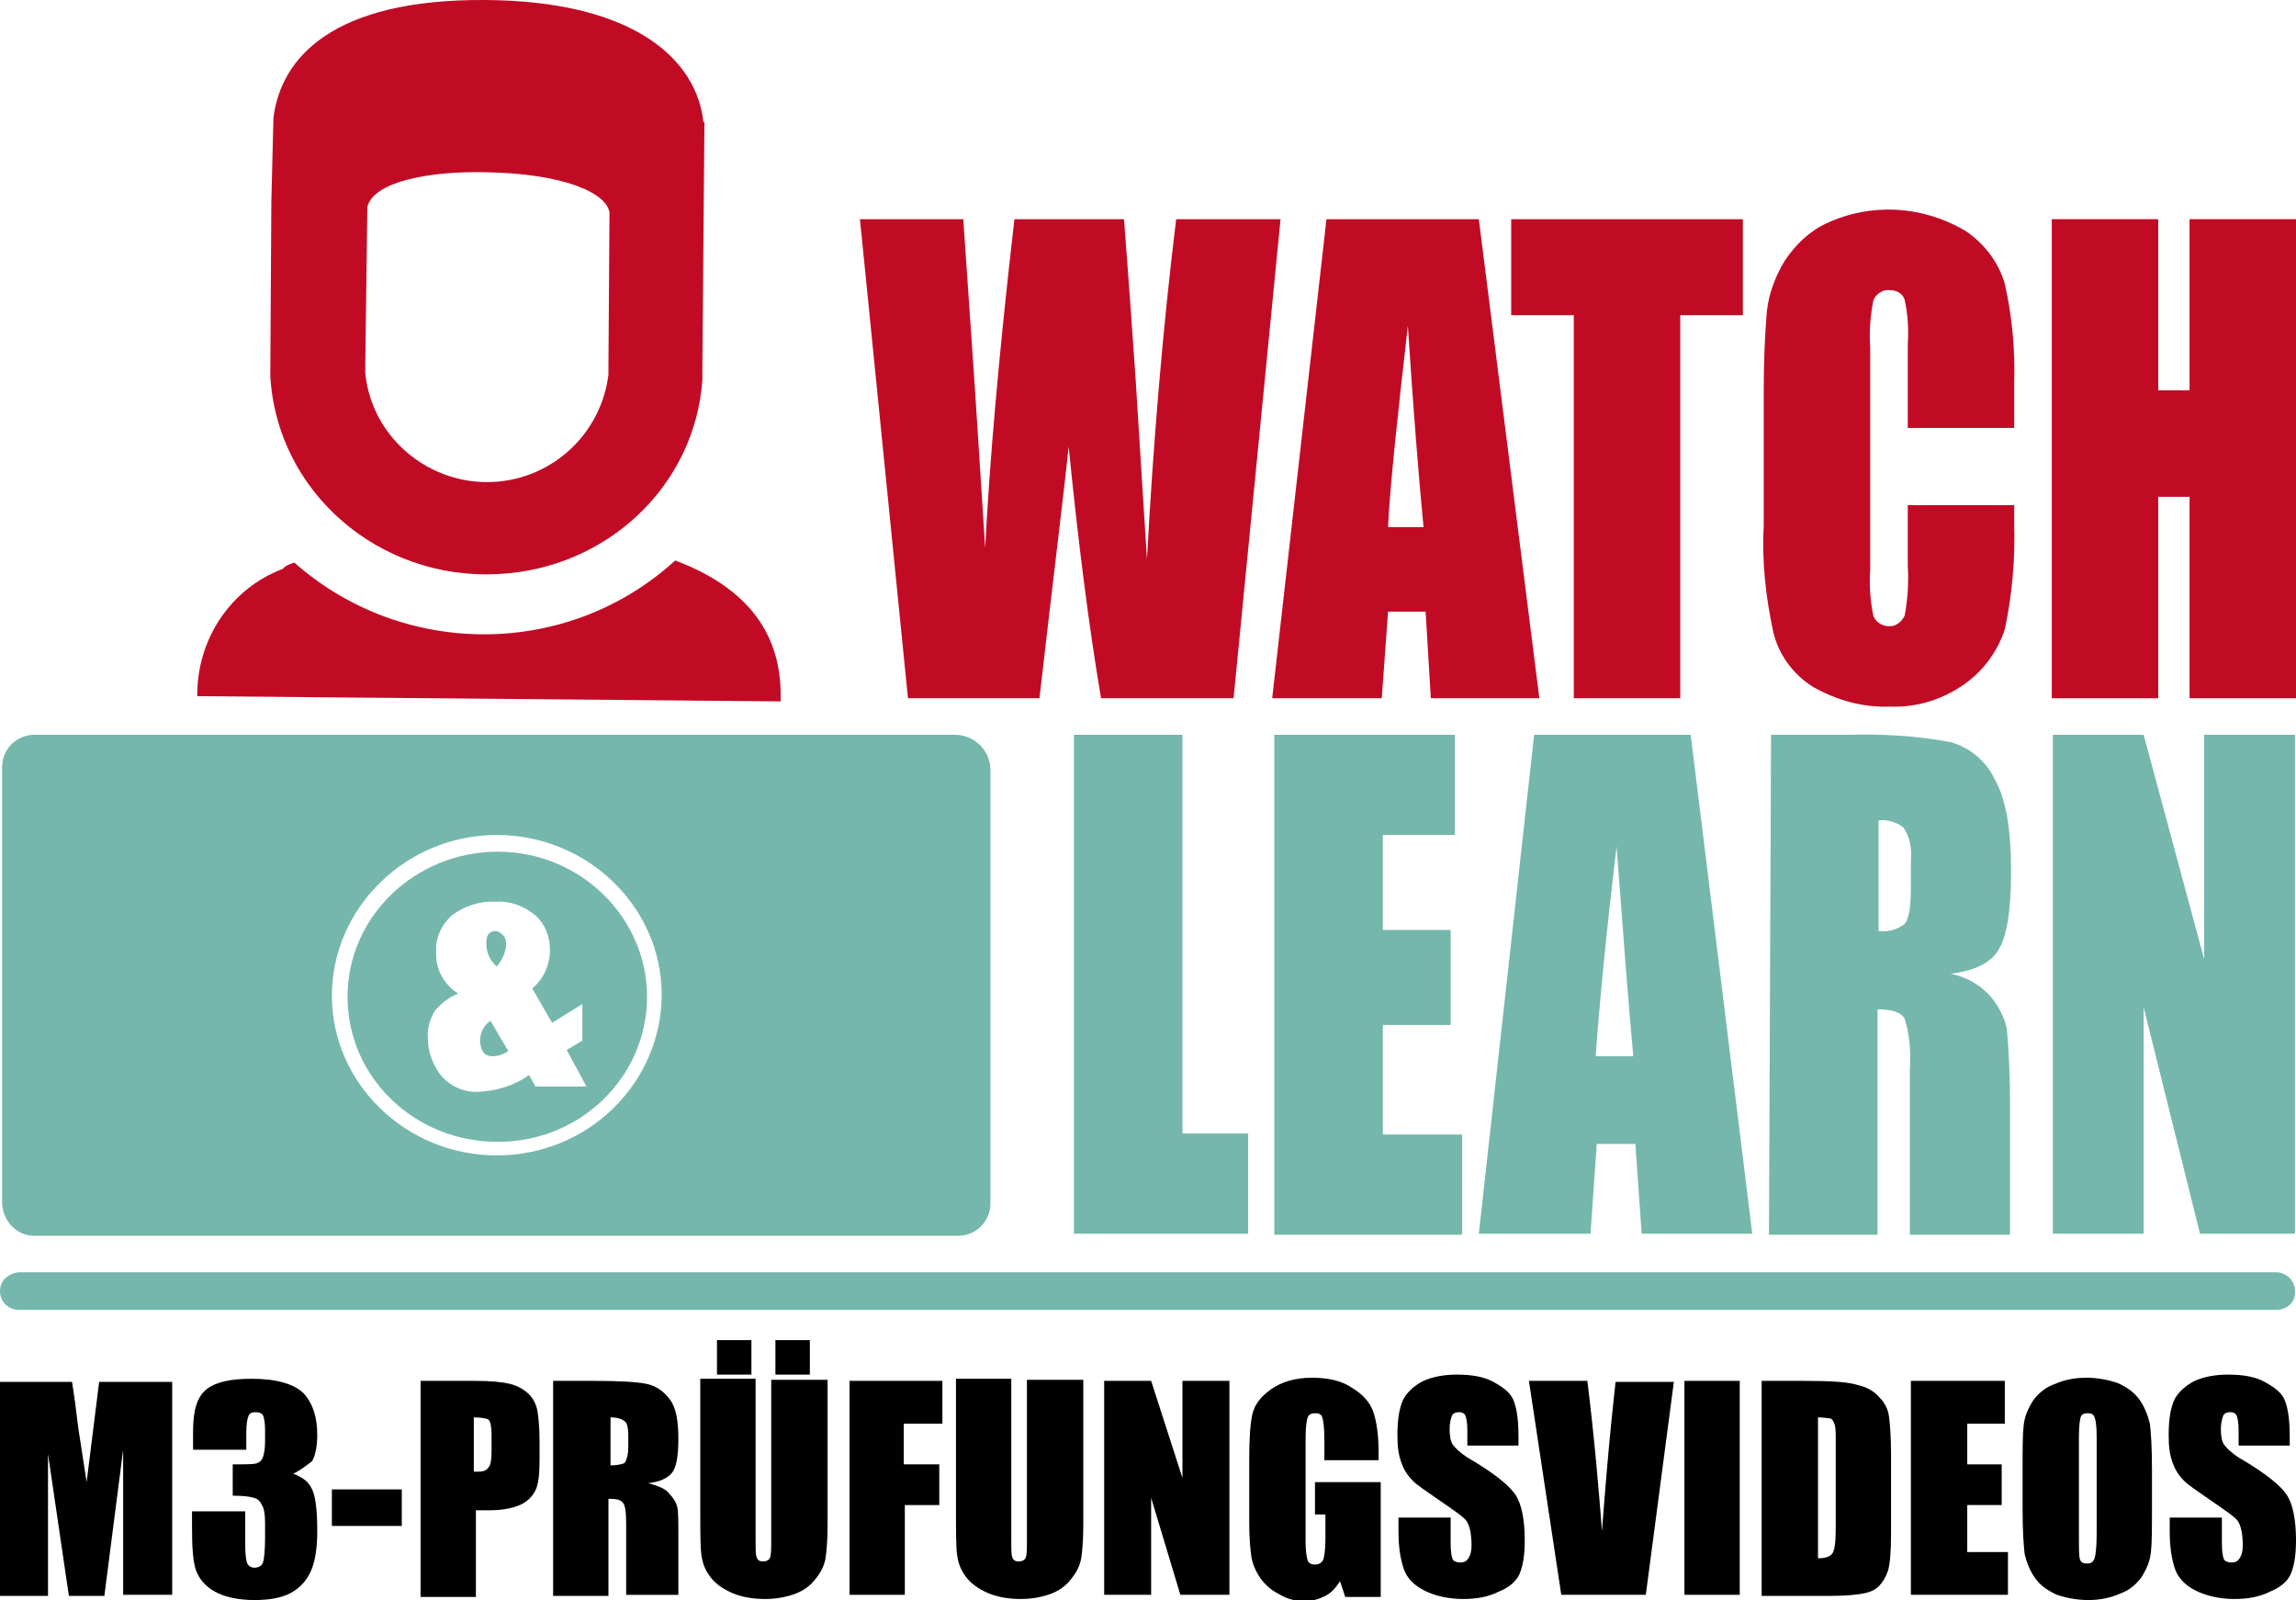
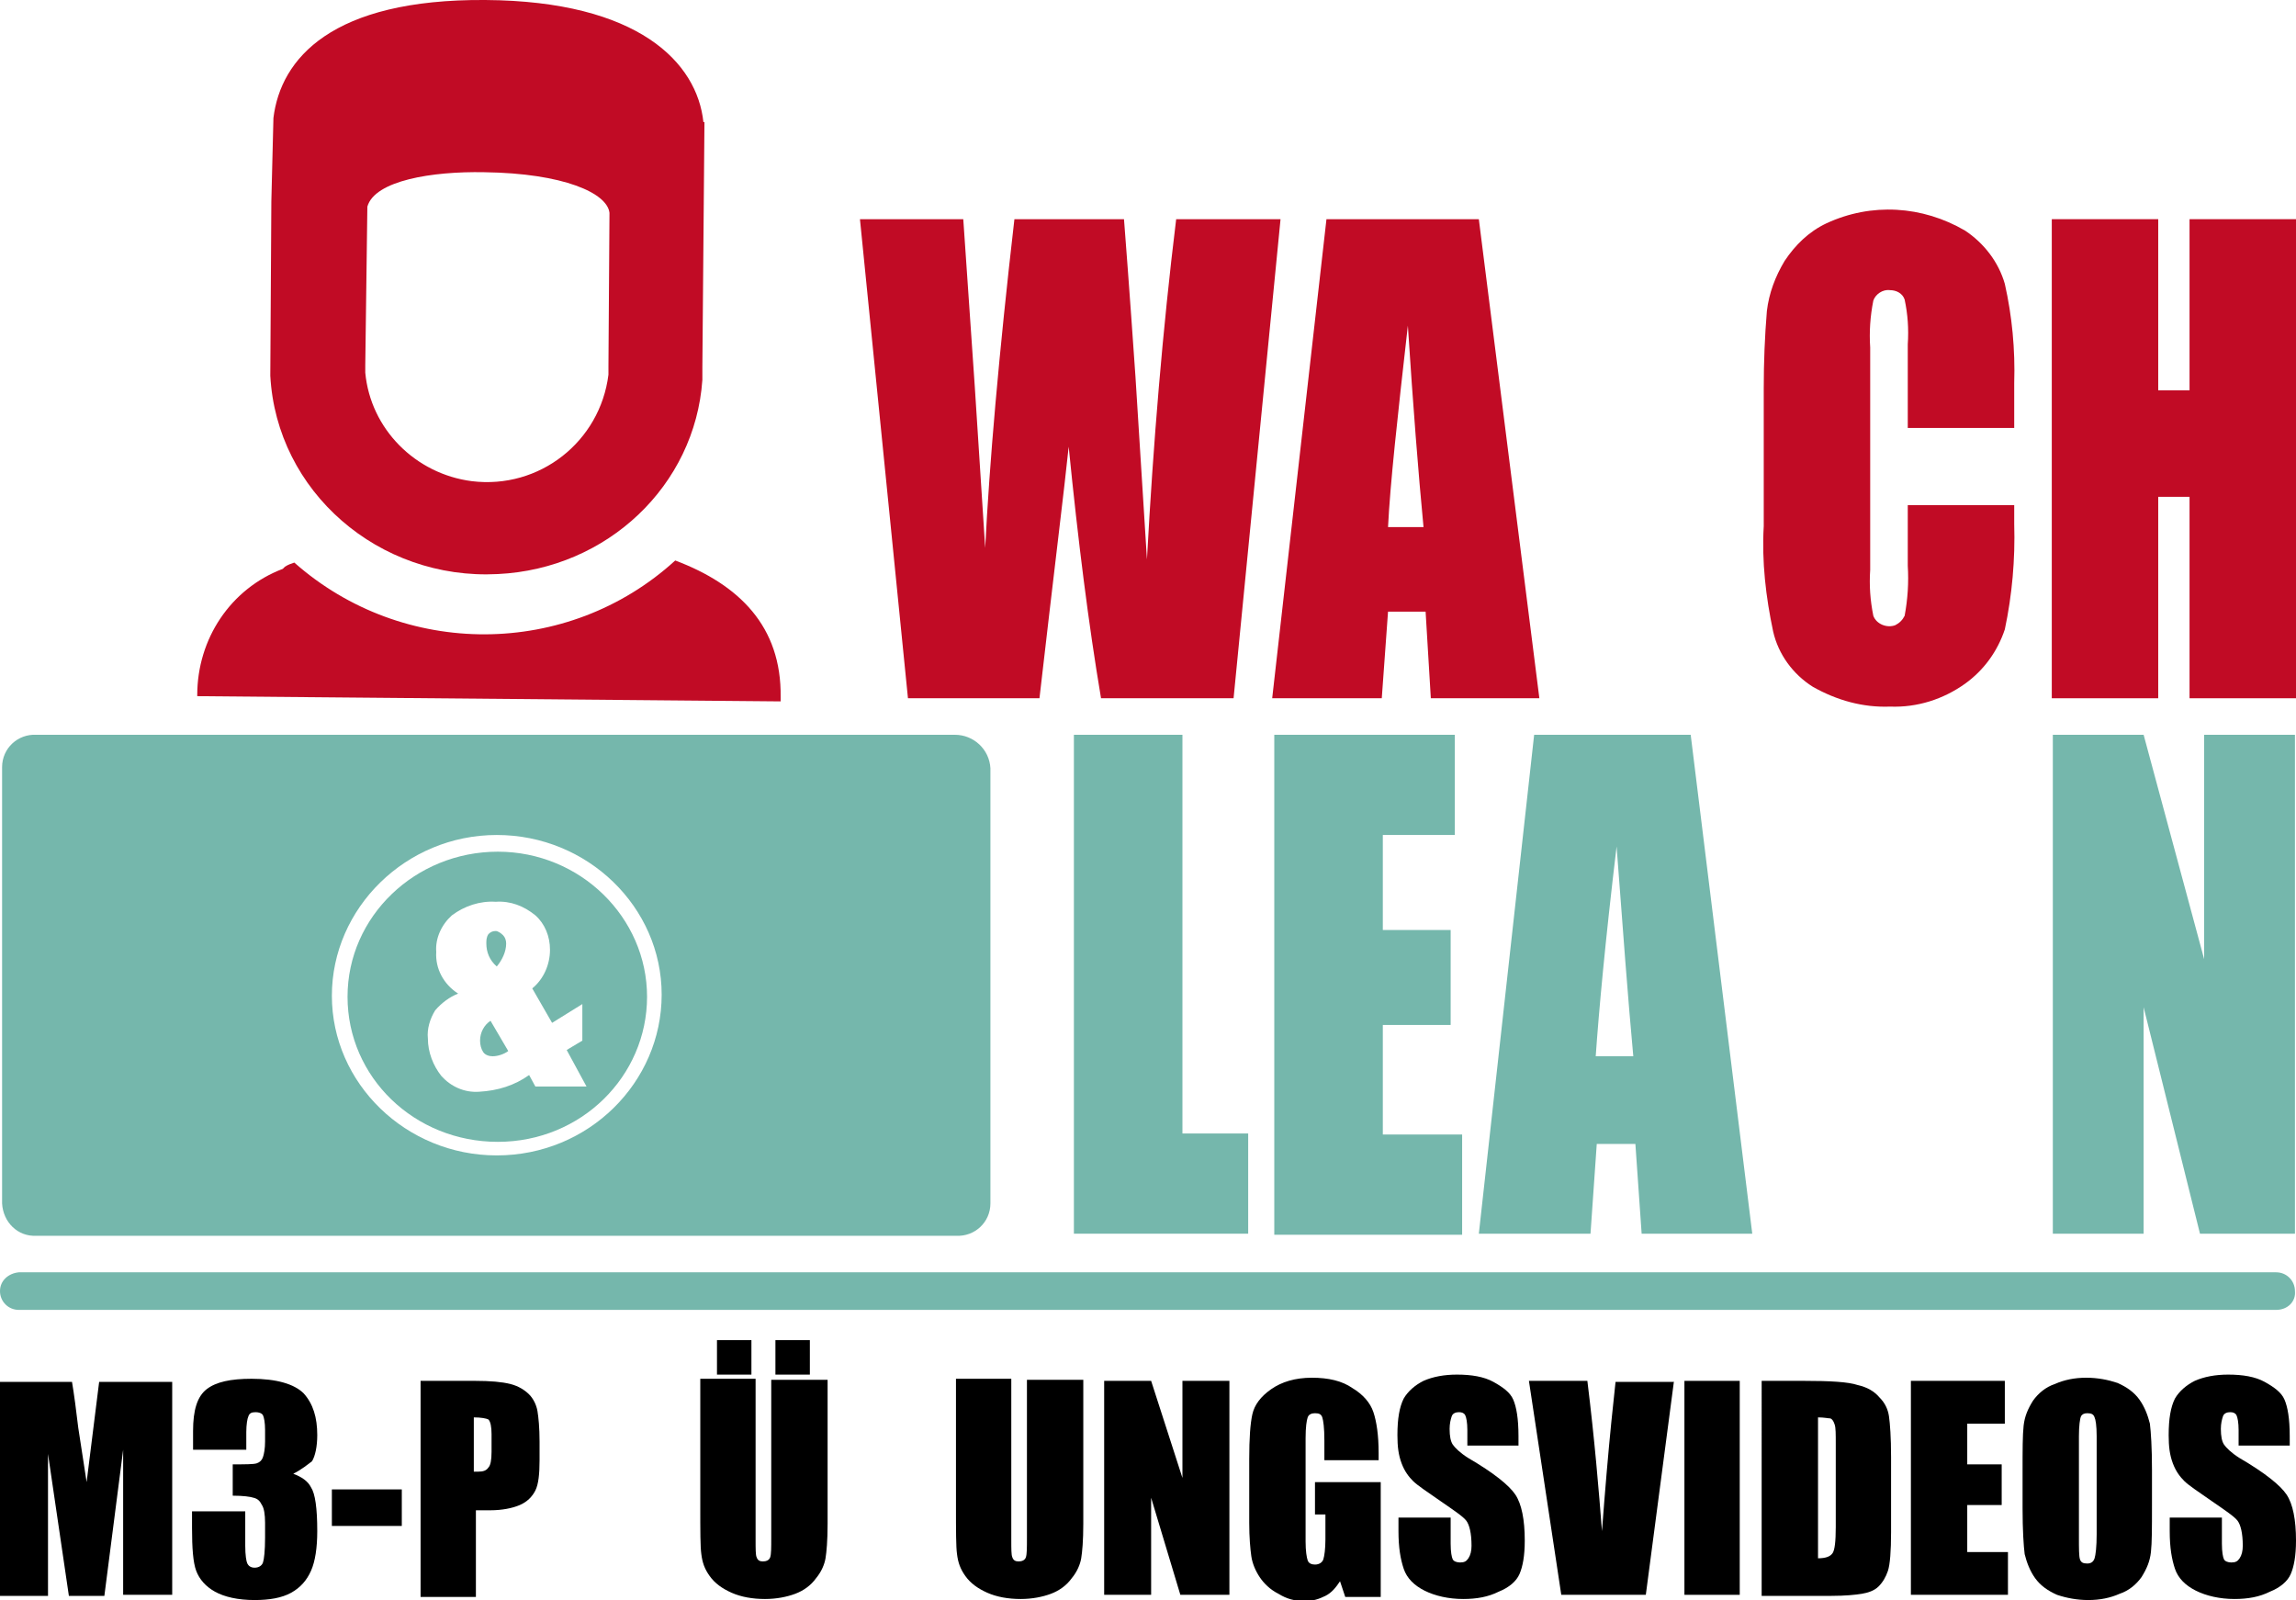
<svg xmlns="http://www.w3.org/2000/svg" version="1.1" id="Ebene_1" x="0px" y="0px" width="220px" height="153.3px" viewBox="0 0 220 153.3" enable-background="new 0 0 220 153.3" xml:space="preserve">
  <g>
    <path id="Pfad_939_00000101098608010366496680000010663627989216018561_" fill="#C10B25" d="M122.7,21l-4.5,45.9h-12.7   c-1.2-7.1-2.2-15.1-3.1-24.1c-0.4,3.9-1.4,11.9-2.8,24.1H87L82.4,21h9.9l1.1,16l1,15.5c0.4-8,1.3-18.5,2.8-31.5h10.5   c0.1,1.3,0.5,6.4,1.1,15.1l1.1,17.5c0.6-11.1,1.5-22,2.8-32.6L122.7,21z" />
    <path id="Pfad_940_00000017508989633746472550000011613404349093714348_" fill="#C10B25" d="M141.7,21l5.8,45.9h-10.4l-0.5-8.3H133   l-0.6,8.3h-10.5l5.2-45.9L141.7,21z M136.4,50.5c-0.5-5.2-1-11.6-1.5-19.3c-1,8.8-1.7,15.2-1.9,19.3H136.4z" />
-     <path id="Pfad_941_00000039105464088370016690000004874922139626296202_" fill="#C10B25" d="M167,21v9.2h-6v36.7h-10.2V30.2h-6V21   L167,21z" />
    <path id="Pfad_942_00000108301453190834193460000014561335424206126248_" fill="#C10B25" d="M193,41h-10.2v-8   c0.1-1.5,0-2.9-0.3-4.3c-0.2-0.6-0.8-0.9-1.4-0.9c-0.7-0.1-1.4,0.4-1.6,1c-0.3,1.5-0.4,3-0.3,4.5v21.3c-0.1,1.5,0,2.9,0.3,4.4   c0.3,0.8,1.3,1.2,2.1,0.9c0.4-0.2,0.7-0.5,0.9-0.9c0.3-1.6,0.4-3.2,0.3-4.8v-5.8H193v1.8c0.1,3.4-0.2,6.8-0.9,10.1   c-0.7,2.1-2,3.9-3.8,5.2c-2.1,1.5-4.6,2.3-7.2,2.2c-2.6,0.1-5.1-0.6-7.4-1.9c-1.9-1.2-3.3-3.1-3.8-5.3c-0.7-3.3-1.1-6.7-0.9-10.1   V37.2c0-2.5,0.1-5,0.3-7.4c0.2-1.7,0.8-3.3,1.7-4.8c1-1.5,2.3-2.8,4-3.6c4.3-2,9.2-1.7,13.3,0.7c1.8,1.2,3.2,3,3.8,5.1   c0.7,3.1,1,6.3,0.9,9.5L193,41z" />
    <path id="Pfad_943_00000028286961372576082150000004174109483789232813_" fill="#C10B25" d="M220,21v45.9h-10.2V47.6h-3v19.3h-10.2   V21h10.2v16.4h3V21H220z" />
    <path id="Pfad_944_00000035521834002720601120000009914486574473416370_" fill="#75B7AC" d="M113.3,70.4v38.2h6.3v9.6h-16.7V70.4   H113.3z" />
    <path id="Pfad_945_00000107551266384190744680000003483755369311071150_" fill="#75B7AC" d="M122.1,70.4h17.3V80h-6.9v9.1h6.5v9.1   h-6.5v10.5h7.6v9.6h-18V70.4z" />
    <path id="Pfad_946_00000137825312964830665360000015142737774137358775_" fill="#75B7AC" d="M162,70.4l5.9,47.8h-10.6l-0.6-8.6H153   l-0.6,8.6h-10.7l5.3-47.8L162,70.4z M156.5,101.2c-0.5-5.4-1-12.1-1.6-20.1c-1.1,9.2-1.7,15.8-2,20.1H156.5z" />
-     <path id="Pfad_947_00000123440522283780257910000003547842400986259386_" fill="#75B7AC" d="M169.7,70.4h7.3   c3.3-0.1,6.7,0.1,9.9,0.7c1.8,0.5,3.4,1.8,4.2,3.5c1.1,1.9,1.6,4.8,1.6,8.9c0,3.7-0.4,6.2-1.2,7.5c-0.8,1.3-2.3,2-4.6,2.3   c1.6,0.3,3.1,1.2,4.1,2.5c0.6,0.8,1.1,1.8,1.3,2.8c0.2,2.3,0.3,4.7,0.3,7.1v12.6h-9.6v-15.9c0.1-1.6,0-3.2-0.5-4.8   c-0.3-0.6-1.2-0.9-2.6-0.9v21.6h-10.4L169.7,70.4z M180,78.6v10.6c0.9,0.1,1.7-0.1,2.4-0.6c0.5-0.4,0.7-1.6,0.7-3.7v-2.6   c0.1-1-0.1-2.1-0.7-3C181.8,78.8,180.9,78.5,180,78.6" />
    <path id="Pfad_948_00000146482637998864180410000007596819620281128096_" fill="#75B7AC" d="M219.9,70.4v47.8h-9.1l-5.4-21.7v21.7   h-8.7V70.4h8.7l5.8,21.5V70.4H219.9z" />
    <path id="Pfad_949_00000060008458194133738250000003331958849863146651_" fill="#C10B25" d="M46.5,0C31.8-0.1,26.9,5.6,26.2,11.3   l-0.2,8L25.9,36h0c0.6,11.1,10.4,19.6,21.8,19c10.5-0.5,18.9-8.5,19.6-18.6v-0.2c0-0.2,0-0.3,0-0.5c0-0.2,0-0.3,0-0.5l0.2-23.5   h-0.1C66.8,6,61.2,0.1,46.5,0 M46.4,16.5c7.6,0.1,11.8,2,12,3.9l-0.1,14.7v0.4l0,0.4c-0.8,6.4-6.6,11-13.1,10.2   c-5.4-0.7-9.7-5-10.2-10.4l0-0.7l0.2-15.2C35.9,17.3,41.4,16.4,46.4,16.5" />
    <path id="Pfad_950_00000057828271217303245480000005612074480365233060_" fill="#C10B25" d="M18.9,66.7l55.9,0.5c0,0,0-0.1,0-0.1   v-0.3c0.1-6.8-4-10.8-10.1-13.1c-10.3,9.4-26.1,9.4-36.5,0.2c-0.3,0.1-0.6,0.2-0.9,0.4l-0.2,0.2c-5,1.9-8.2,6.7-8.2,12.1L18.9,66.7   " />
    <path id="Pfad_951_00000072961028428533072760000010892297683803664783_" fill="#75B7AC" d="M218.1,125.5H1.8c-1,0-1.8-0.8-1.8-1.8   c0-1,0.8-1.7,1.8-1.8h216.3c1,0,1.8,0.8,1.8,1.8C220,124.7,219.2,125.5,218.1,125.5L218.1,125.5" />
    <g>
      <path fill="#75B7AC" d="M91.5,70.4H3.5c-1.8-0.1-3.3,1.3-3.3,3.1v41.8c0.1,1.8,1.5,3.2,3.3,3.1h88.1c1.8,0.1,3.3-1.3,3.3-3.1V73.6    C94.8,71.8,93.3,70.4,91.5,70.4z M47.6,110.7c-8.7,0-15.8-6.9-15.8-15.3S38.9,80,47.6,80s15.8,6.9,15.8,15.3    S56.4,110.7,47.6,110.7z" />
      <g>
        <path fill="#75B7AC" d="M47.6,92.6c0.5-0.6,0.9-1.4,0.9-2.2c0-0.3-0.1-0.6-0.3-0.8c-0.2-0.2-0.5-0.4-0.7-0.4     c-0.3,0-0.5,0.1-0.7,0.3c-0.2,0.3-0.2,0.6-0.2,0.9C46.6,91.2,46.9,92,47.6,92.6L47.6,92.6z" />
        <path fill="#75B7AC" d="M47,97.8c-0.6,0.4-1,1.1-1,1.9c0,0.4,0.1,0.8,0.3,1.1c0.2,0.3,0.6,0.4,0.9,0.4c0.5,0,1.1-0.2,1.5-0.5l0,0     L47,97.8z" />
        <path fill="#75B7AC" d="M47.7,81.6c-7.9,0-14.4,6.2-14.4,13.9s6.4,13.9,14.4,13.9S62,103.1,62,95.5S55.6,81.6,47.7,81.6z      M51.3,104.1l-0.6-1.1c-1.4,1-3,1.5-4.8,1.6c-1.4,0.1-2.7-0.5-3.6-1.5c-0.8-1-1.3-2.3-1.3-3.6c-0.1-0.9,0.2-1.9,0.7-2.7     c0.6-0.7,1.4-1.3,2.2-1.6c-1.4-0.9-2.2-2.4-2.1-4c-0.1-1.3,0.5-2.6,1.5-3.5c1.2-0.9,2.7-1.4,4.2-1.3c1.4-0.1,2.7,0.4,3.8,1.3     c0.9,0.8,1.4,2,1.4,3.3c0,1.4-0.6,2.8-1.7,3.7l1.9,3.3l2.9-1.8v3.5l-1.5,0.9l1.9,3.5H51.3z" />
      </g>
    </g>
    <g>
      <g enable-background="new    ">
        <path d="M16.5,132.3v20.5h-4.7l0-13.9L10,152.9H6.6l-2-13.6l0,13.6H0v-20.5h6.9c0.2,1.2,0.4,2.7,0.6,4.4l0.8,5.2l1.2-9.6H16.5z" />
        <path d="M28.1,141.2c0.8,0.3,1.4,0.7,1.7,1.3c0.4,0.6,0.6,2,0.6,4.2c0,1.6-0.2,2.9-0.6,3.8c-0.4,0.9-1,1.6-1.9,2.1     c-0.9,0.5-2.1,0.7-3.5,0.7c-1.6,0-2.9-0.3-3.8-0.8s-1.5-1.2-1.8-2c-0.3-0.8-0.4-2.2-0.4-4.1v-1.6h5.1v3.3c0,0.9,0.1,1.5,0.2,1.7     c0.1,0.2,0.3,0.4,0.7,0.4c0.4,0,0.7-0.2,0.8-0.5c0.1-0.3,0.2-1.1,0.2-2.4v-1.4c0-0.8-0.1-1.4-0.3-1.7c-0.2-0.4-0.4-0.6-0.8-0.7     c-0.3-0.1-1-0.2-2-0.2v-3c1.2,0,2,0,2.3-0.1c0.3-0.1,0.5-0.3,0.6-0.6c0.1-0.3,0.2-0.8,0.2-1.5v-1.1c0-0.7-0.1-1.2-0.2-1.4     c-0.1-0.2-0.4-0.3-0.7-0.3c-0.4,0-0.6,0.1-0.7,0.4c-0.1,0.2-0.2,0.8-0.2,1.5v1.7h-5.1v-1.8c0-2,0.4-3.3,1.3-4     c0.9-0.7,2.3-1,4.3-1c2.4,0,4.1,0.5,5,1.4c0.9,1,1.3,2.3,1.3,4c0,1.1-0.2,2-0.5,2.5C29.5,140.3,28.9,140.8,28.1,141.2z" />
        <path d="M38.5,142.7v3.5h-6.7v-3.5H38.5z" />
        <path d="M40.1,132.3h5.4c1.5,0,2.6,0.1,3.4,0.3c0.8,0.2,1.4,0.6,1.8,1c0.4,0.4,0.7,1,0.8,1.6c0.1,0.6,0.2,1.6,0.2,2.9v1.8     c0,1.3-0.1,2.3-0.4,2.9c-0.3,0.6-0.8,1.1-1.5,1.4c-0.7,0.3-1.7,0.5-2.8,0.5h-1.4v8.3h-5.3V132.3z M45.4,135.8v5.2     c0.2,0,0.3,0,0.4,0c0.5,0,0.8-0.1,1-0.4c0.2-0.2,0.3-0.7,0.3-1.5v-1.7c0-0.7-0.1-1.2-0.3-1.4C46.6,135.9,46.1,135.8,45.4,135.8z" />
-         <path d="M53.1,132.3h3.8c2.5,0,4.2,0.1,5.1,0.3c0.9,0.2,1.6,0.7,2.2,1.5c0.6,0.8,0.8,2.1,0.8,3.8c0,1.6-0.2,2.7-0.6,3.2     c-0.4,0.5-1.2,0.9-2.3,1c1.1,0.3,1.8,0.6,2.1,1.1c0.4,0.4,0.6,0.8,0.7,1.2c0.1,0.4,0.1,1.4,0.1,3v5.4h-5V146c0-1.1-0.1-1.8-0.3-2     c-0.2-0.3-0.6-0.4-1.4-0.4v9.3h-5.3V132.3z M58.5,135.8v4.6c0.6,0,1-0.1,1.3-0.2c0.2-0.2,0.4-0.7,0.4-1.6v-1.1     c0-0.7-0.1-1.1-0.3-1.3C59.5,135.9,59.1,135.8,58.5,135.8z" />
        <path d="M79.3,132.3V146c0,1.6-0.1,2.7-0.2,3.3c-0.1,0.6-0.4,1.3-0.9,1.9c-0.5,0.7-1.2,1.2-2,1.5c-0.8,0.3-1.8,0.5-2.9,0.5     c-1.2,0-2.3-0.2-3.2-0.6c-0.9-0.4-1.6-0.9-2.1-1.6c-0.5-0.7-0.7-1.3-0.8-2.1c-0.1-0.7-0.1-2.2-0.1-4.6v-12.2h5.3v15.4     c0,0.9,0,1.5,0.1,1.7c0.1,0.3,0.3,0.4,0.6,0.4c0.3,0,0.6-0.1,0.7-0.4c0.1-0.3,0.1-0.9,0.1-1.9v-15.1H79.3z M72,128.4v3.3h-3.3     v-3.3H72z M77.6,128.4v3.3h-3.3v-3.3H77.6z" />
-         <path d="M81.3,132.3h9v4.1h-3.7v3.9H90v3.9h-3.3v8.6h-5.3V132.3z" />
        <path d="M103.8,132.3V146c0,1.6-0.1,2.7-0.2,3.3c-0.1,0.6-0.4,1.3-0.9,1.9c-0.5,0.7-1.2,1.2-2,1.5c-0.8,0.3-1.8,0.5-2.9,0.5     c-1.2,0-2.3-0.2-3.2-0.6c-0.9-0.4-1.6-0.9-2.1-1.6s-0.7-1.3-0.8-2.1c-0.1-0.7-0.1-2.2-0.1-4.6v-12.2h5.3v15.4     c0,0.9,0,1.5,0.1,1.7c0.1,0.3,0.3,0.4,0.6,0.4c0.3,0,0.6-0.1,0.7-0.4c0.1-0.3,0.1-0.9,0.1-1.9v-15.1H103.8z" />
        <path d="M117.8,132.3v20.5h-4.7l-2.8-9.3v9.3h-4.5v-20.5h4.5l3,9.3v-9.3H117.8z" />
        <path d="M132.2,139.9h-5.3V138c0-1.2-0.1-1.9-0.2-2.2c-0.1-0.3-0.3-0.4-0.7-0.4c-0.3,0-0.6,0.1-0.7,0.4c-0.1,0.3-0.2,0.9-0.2,2     v9.9c0,0.9,0.1,1.5,0.2,1.8s0.4,0.4,0.7,0.4c0.4,0,0.7-0.2,0.8-0.5c0.1-0.3,0.2-1,0.2-1.9v-2.4H126v-3.1h6.3v11h-3.4l-0.5-1.5     c-0.4,0.6-0.8,1.1-1.4,1.4c-0.6,0.3-1.2,0.5-2,0.5c-0.9,0-1.7-0.2-2.5-0.7c-0.8-0.4-1.4-1-1.8-1.6c-0.4-0.6-0.7-1.3-0.8-2     c-0.1-0.7-0.2-1.8-0.2-3.2v-6.1c0-2,0.1-3.4,0.3-4.3c0.2-0.9,0.8-1.7,1.8-2.4c1-0.7,2.3-1.1,3.9-1.1c1.6,0,2.9,0.3,3.9,1     c1,0.6,1.7,1.4,2,2.3c0.3,0.9,0.5,2.2,0.5,3.9V139.9z" />
        <path d="M145.6,138.5h-5V137c0-0.7-0.1-1.2-0.2-1.4c-0.1-0.2-0.3-0.3-0.6-0.3c-0.3,0-0.6,0.1-0.7,0.4s-0.2,0.7-0.2,1.2     c0,0.7,0.1,1.2,0.3,1.5c0.2,0.3,0.7,0.8,1.5,1.3c2.4,1.4,3.9,2.6,4.5,3.5c0.6,0.9,0.9,2.4,0.9,4.4c0,1.5-0.2,2.5-0.5,3.2     c-0.3,0.7-1,1.3-2,1.7c-1,0.5-2.1,0.7-3.4,0.7c-1.4,0-2.7-0.3-3.7-0.8c-1-0.5-1.7-1.2-2-2.1s-0.5-2-0.5-3.6v-1.3h5v2.5     c0,0.8,0.1,1.3,0.2,1.5c0.1,0.2,0.4,0.3,0.7,0.3c0.4,0,0.6-0.1,0.8-0.4c0.2-0.3,0.3-0.7,0.3-1.2c0-1.2-0.2-2-0.5-2.4     c-0.3-0.4-1.2-1-2.5-1.9c-1.3-0.9-2.2-1.5-2.6-1.9c-0.4-0.4-0.8-0.9-1.1-1.7s-0.4-1.6-0.4-2.7c0-1.6,0.2-2.7,0.6-3.5     c0.4-0.7,1.1-1.3,1.9-1.7c0.9-0.4,2-0.6,3.2-0.6c1.4,0,2.6,0.2,3.5,0.7s1.6,1,1.9,1.7s0.5,1.8,0.5,3.5V138.5z" />
        <path d="M160.4,132.3l-2.7,20.5h-8.1l-3.1-20.5h5.6c0.7,5.7,1.1,10.5,1.4,14.4c0.3-4,0.6-7.5,0.9-10.5l0.4-3.8H160.4z" />
        <path d="M166.7,132.3v20.5h-5.3v-20.5H166.7z" />
        <path d="M168.8,132.3h4c2.6,0,4.3,0.1,5.2,0.4c0.9,0.2,1.6,0.6,2.1,1.2c0.5,0.5,0.8,1.1,0.9,1.8c0.1,0.7,0.2,2,0.2,3.9v7.2     c0,1.8-0.1,3.1-0.3,3.7c-0.2,0.6-0.5,1.1-0.9,1.5c-0.4,0.4-1,0.6-1.6,0.7c-0.6,0.1-1.6,0.2-2.9,0.2h-6.7V132.3z M174.2,135.8     v13.5c0.8,0,1.2-0.2,1.4-0.5c0.2-0.3,0.3-1.1,0.3-2.5v-8c0-0.9,0-1.5-0.1-1.8c-0.1-0.3-0.2-0.5-0.4-0.6     C175.2,135.9,174.8,135.8,174.2,135.8z" />
        <path d="M183.2,132.3h8.9v4.1h-3.6v3.9h3.3v3.9h-3.3v4.5h3.9v4.1h-9.3V132.3z" />
        <path d="M206.2,144.3c0,2.1,0,3.5-0.1,4.4c-0.1,0.9-0.4,1.6-0.9,2.4c-0.5,0.7-1.2,1.3-2.1,1.6c-0.9,0.4-1.9,0.6-3,0.6     c-1.1,0-2.1-0.2-3-0.5c-0.9-0.4-1.6-0.9-2.1-1.6c-0.5-0.7-0.8-1.5-1-2.3c-0.1-0.8-0.2-2.3-0.2-4.4v-3.5c0-2.1,0-3.5,0.1-4.4     c0.1-0.9,0.4-1.6,0.9-2.4c0.5-0.7,1.2-1.3,2.1-1.6c0.9-0.4,1.9-0.6,3-0.6c1.1,0,2.1,0.2,3,0.5c0.9,0.4,1.6,0.9,2.1,1.6     c0.5,0.7,0.8,1.5,1,2.3c0.1,0.8,0.2,2.3,0.2,4.4V144.3z M200.9,137.6c0-1-0.1-1.6-0.2-1.8c-0.1-0.3-0.3-0.4-0.7-0.4     c-0.3,0-0.5,0.1-0.6,0.3s-0.2,0.9-0.2,1.9v9.6c0,1.2,0,1.9,0.1,2.2s0.3,0.4,0.7,0.4c0.4,0,0.6-0.2,0.7-0.5     c0.1-0.3,0.2-1.1,0.2-2.3V137.6z" />
        <path d="M219.5,138.5h-5V137c0-0.7-0.1-1.2-0.2-1.4c-0.1-0.2-0.3-0.3-0.6-0.3c-0.3,0-0.6,0.1-0.7,0.4s-0.2,0.7-0.2,1.2     c0,0.7,0.1,1.2,0.3,1.5c0.2,0.3,0.7,0.8,1.5,1.3c2.4,1.4,3.9,2.6,4.5,3.5c0.6,0.9,0.9,2.4,0.9,4.4c0,1.5-0.2,2.5-0.5,3.2     c-0.3,0.7-1,1.3-2,1.7c-1,0.5-2.1,0.7-3.4,0.7c-1.4,0-2.7-0.3-3.7-0.8c-1-0.5-1.7-1.2-2-2.1s-0.5-2-0.5-3.6v-1.3h5v2.5     c0,0.8,0.1,1.3,0.2,1.5c0.1,0.2,0.4,0.3,0.7,0.3c0.4,0,0.6-0.1,0.8-0.4c0.2-0.3,0.3-0.7,0.3-1.2c0-1.2-0.2-2-0.5-2.4     c-0.3-0.4-1.2-1-2.5-1.9c-1.3-0.9-2.2-1.5-2.6-1.9c-0.4-0.4-0.8-0.9-1.1-1.7s-0.4-1.6-0.4-2.7c0-1.6,0.2-2.7,0.6-3.5     c0.4-0.7,1.1-1.3,1.9-1.7c0.9-0.4,2-0.6,3.2-0.6c1.4,0,2.6,0.2,3.5,0.7s1.6,1,1.9,1.7c0.3,0.7,0.5,1.8,0.5,3.5V138.5z" />
      </g>
    </g>
  </g>
</svg>